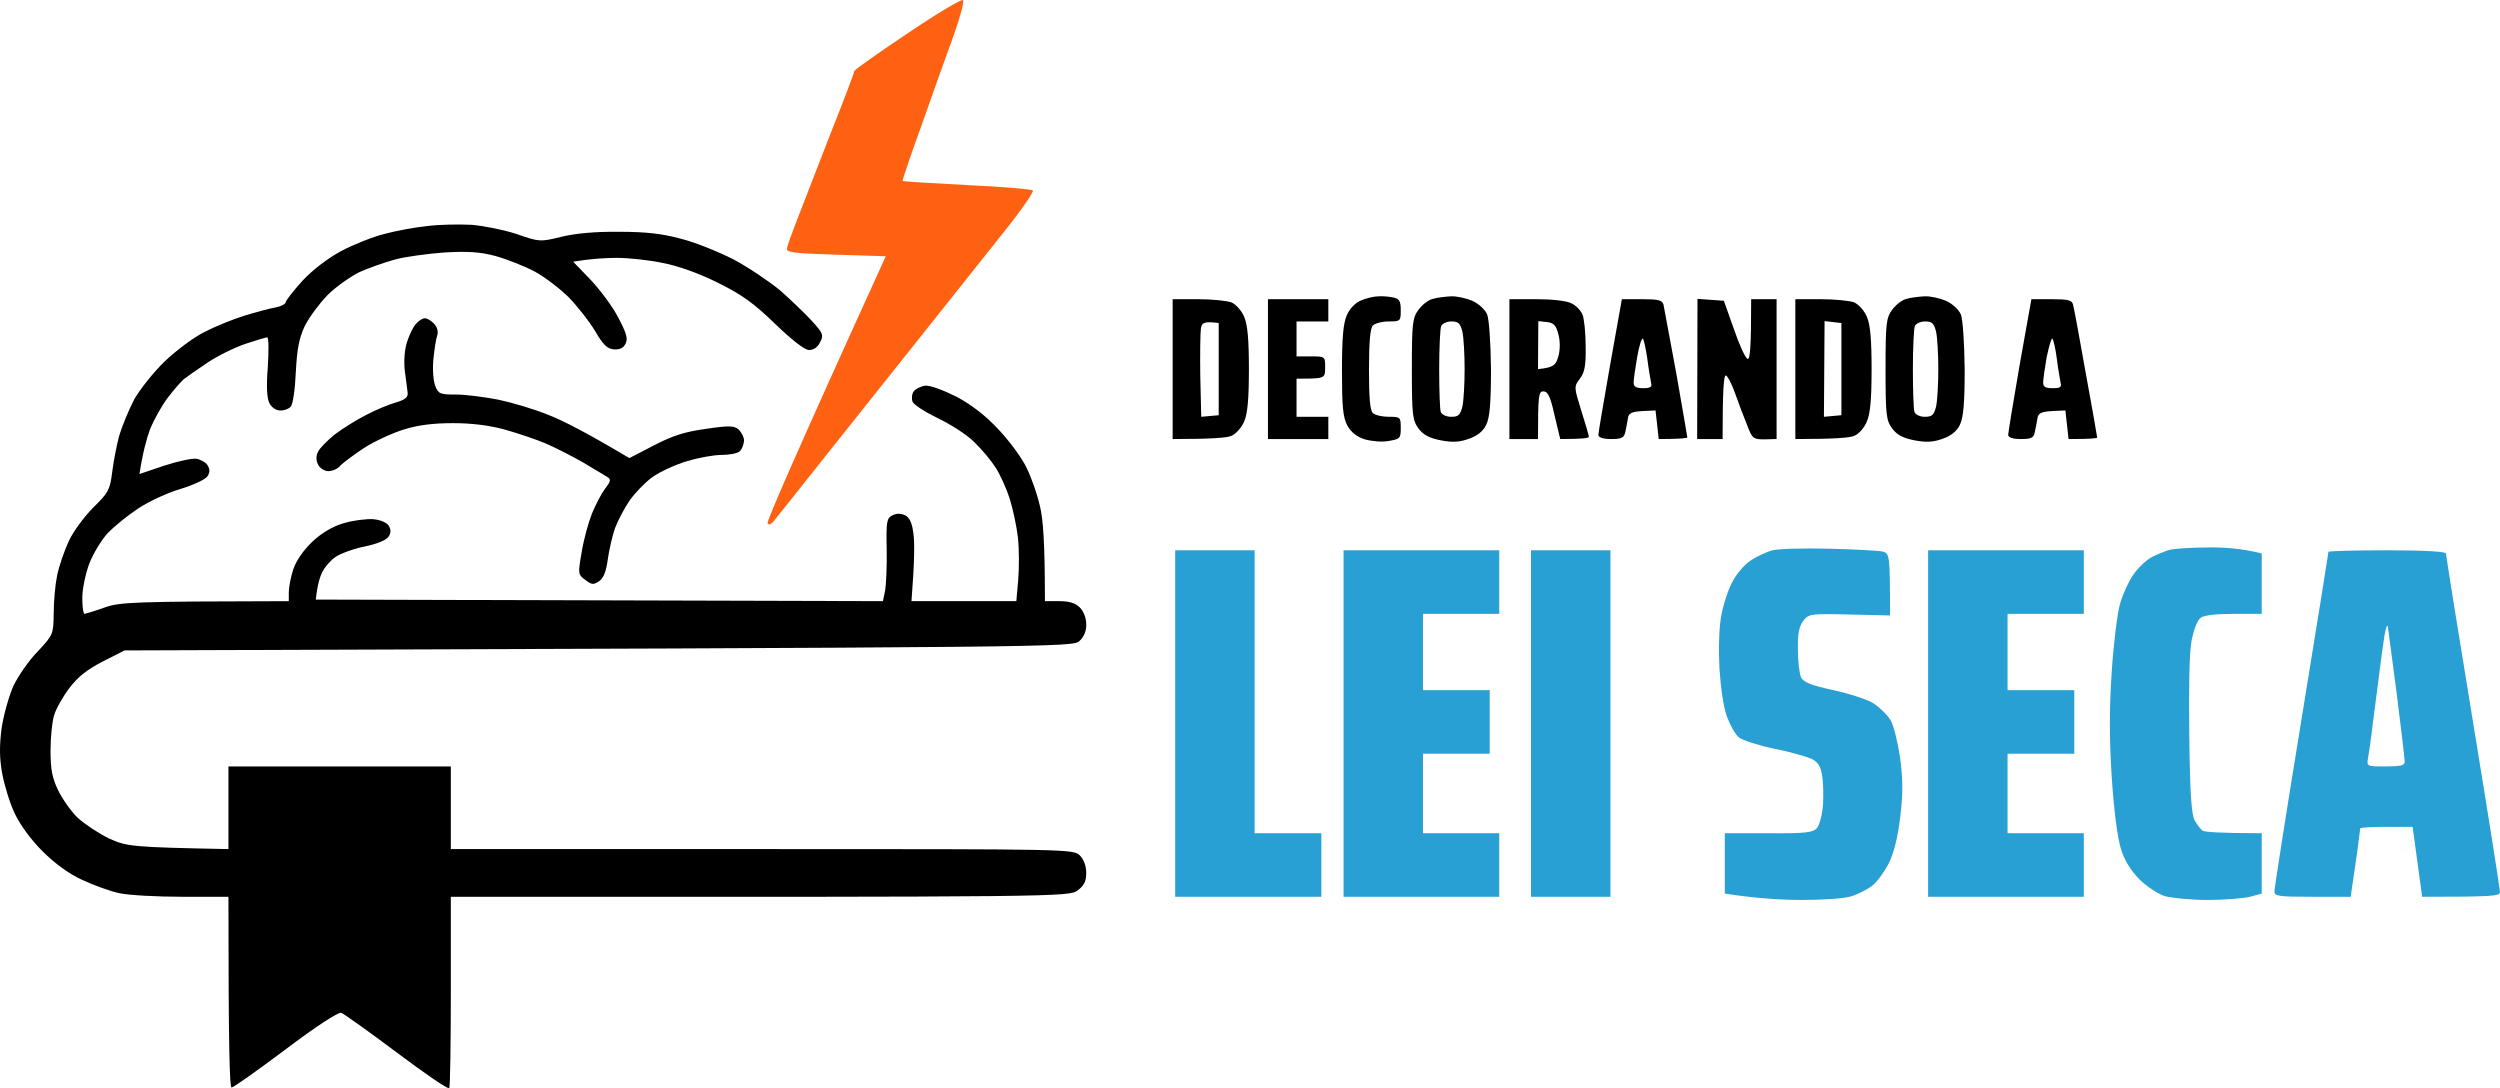
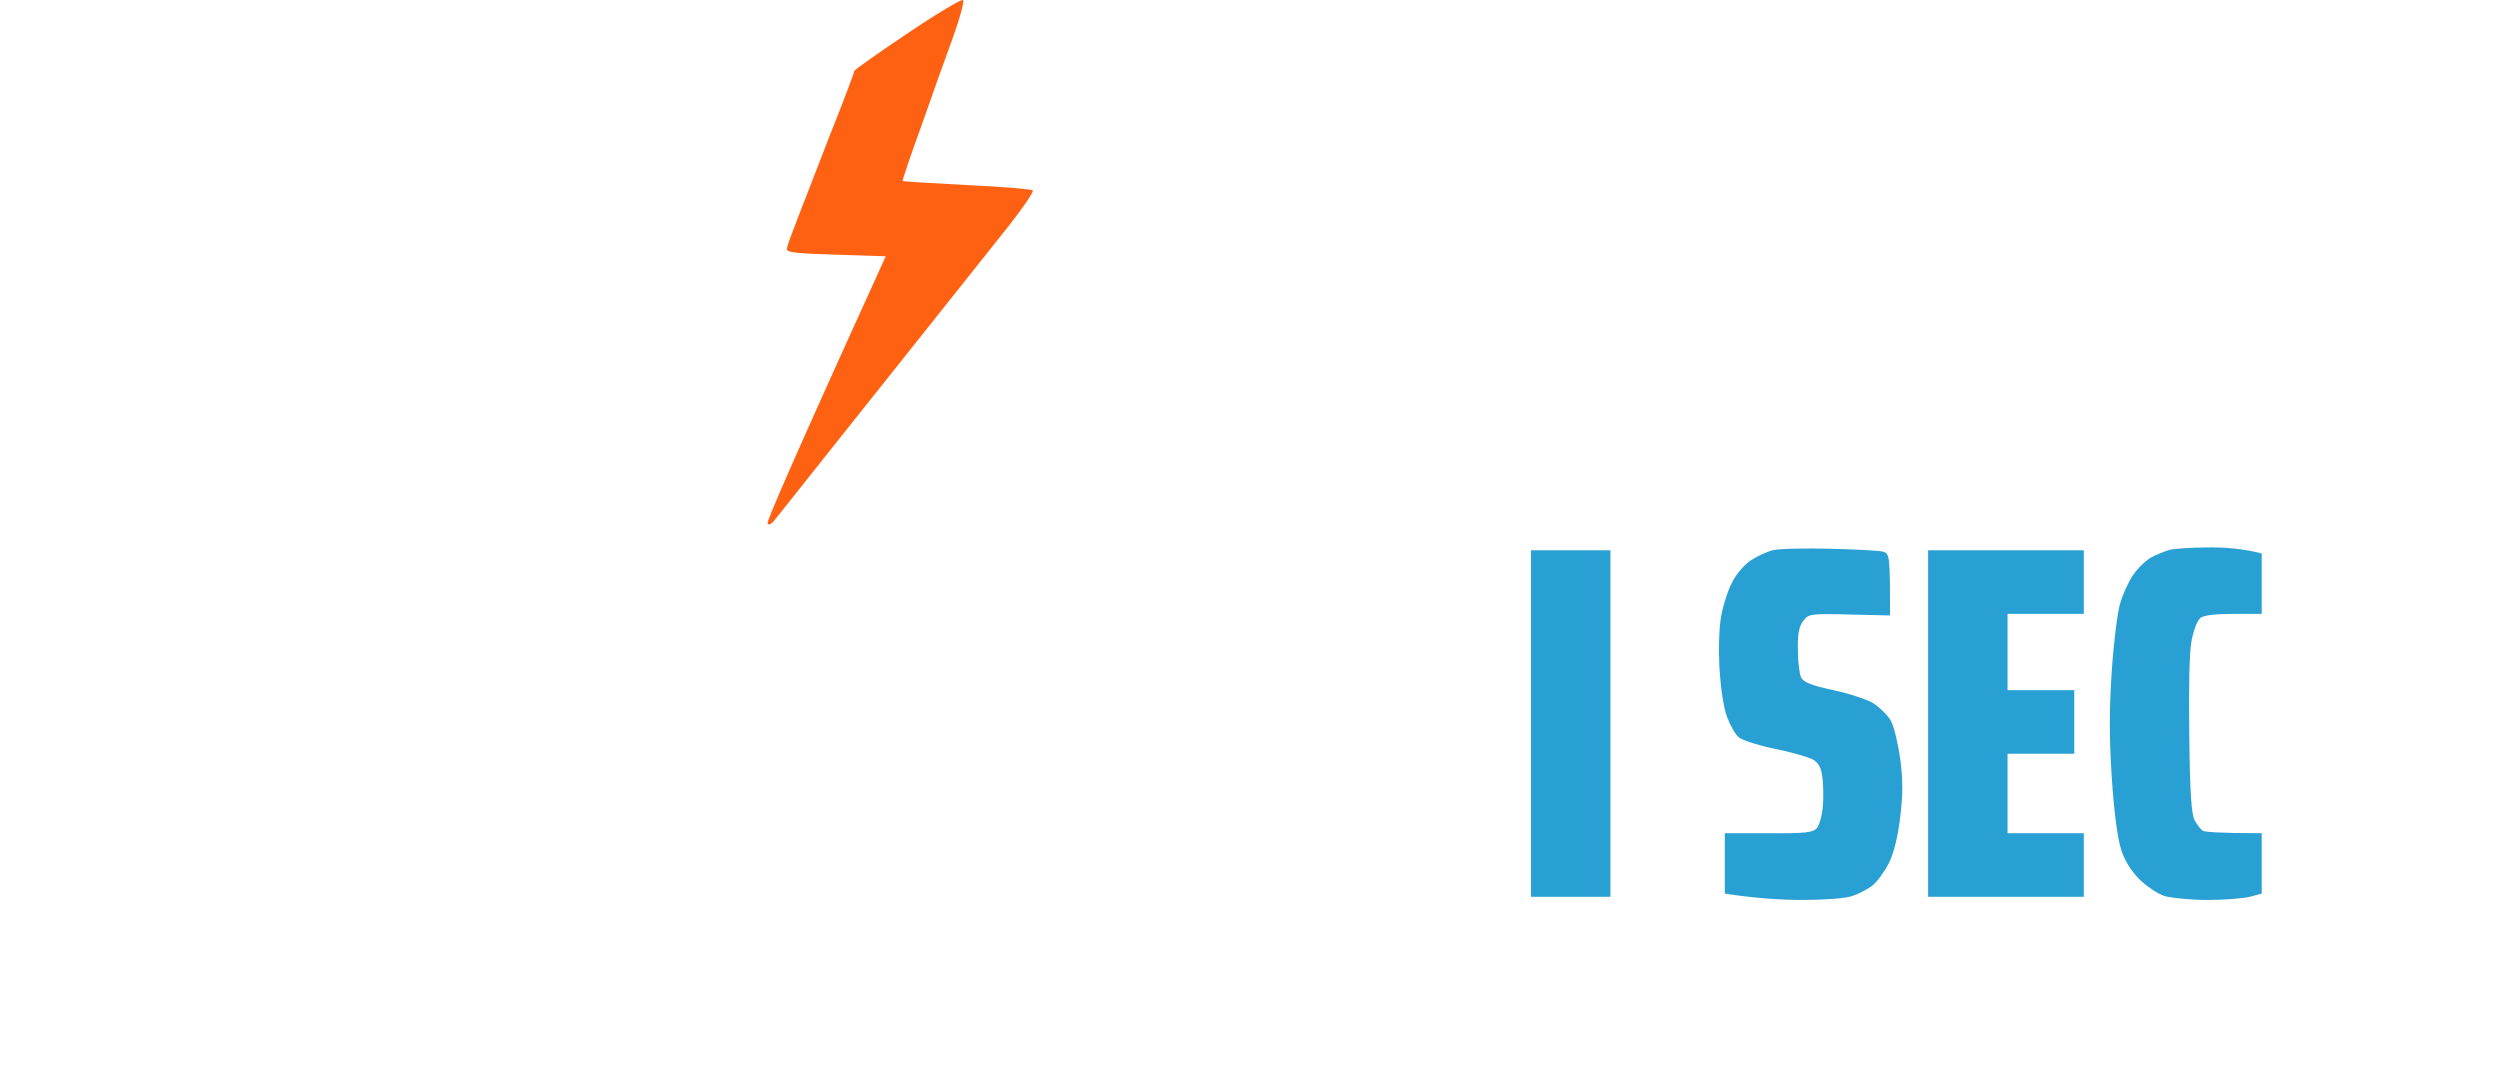
<svg xmlns="http://www.w3.org/2000/svg" width="170" height="74" viewBox="0 0 170 74" fill="none">
-   <path d="M26.119 15.914C26.897 15.697 28.215 15.46 29.036 15.373C29.857 15.265 31.218 15.244 32.06 15.287C32.881 15.352 34.286 15.633 35.128 15.914C36.684 16.454 36.727 16.454 38.153 16.108C39.103 15.87 40.507 15.741 42.106 15.762C43.942 15.762 45.044 15.892 46.319 16.238C47.269 16.476 48.868 17.124 49.883 17.643C50.899 18.183 52.303 19.134 53.038 19.739C53.751 20.366 54.723 21.296 55.198 21.814C55.976 22.657 56.019 22.787 55.76 23.284C55.608 23.608 55.328 23.803 55.004 23.803C54.701 23.781 53.858 23.133 52.692 22.009C51.245 20.604 50.423 20.02 48.803 19.221C47.55 18.594 46.103 18.075 45.066 17.881C44.158 17.686 42.754 17.535 41.933 17.535C41.134 17.535 40.14 17.6 38.974 17.794L40.162 19.026C40.81 19.718 41.674 20.863 42.041 21.598C42.603 22.657 42.711 23.025 42.538 23.371C42.387 23.673 42.149 23.781 41.739 23.76C41.285 23.717 41.004 23.436 40.464 22.506C40.075 21.858 39.276 20.842 38.693 20.237C38.109 19.653 37.072 18.853 36.359 18.464C35.668 18.097 34.458 17.621 33.681 17.405C32.622 17.124 31.779 17.081 30.224 17.167C29.101 17.254 27.588 17.448 26.875 17.643C26.163 17.837 25.061 18.226 24.434 18.507C23.829 18.81 22.836 19.502 22.274 20.064C21.712 20.647 21.021 21.577 20.718 22.182C20.33 23.025 20.2 23.738 20.114 25.316C20.07 26.44 19.919 27.499 19.768 27.651C19.638 27.802 19.314 27.931 19.033 27.91C18.774 27.91 18.45 27.694 18.32 27.413C18.148 27.088 18.104 26.289 18.212 24.927C18.277 23.846 18.277 22.939 18.169 22.939C18.083 22.939 17.435 23.133 16.722 23.371C16.009 23.608 14.842 24.171 14.129 24.646C13.416 25.122 12.682 25.64 12.487 25.792C12.315 25.943 11.818 26.505 11.407 27.045C10.997 27.586 10.457 28.558 10.197 29.207C9.96 29.855 9.701 30.806 9.485 32.233L11.148 31.671C12.077 31.368 13.071 31.152 13.352 31.195C13.632 31.239 13.978 31.433 14.108 31.628C14.281 31.909 14.281 32.125 14.108 32.384C13.978 32.6 13.136 32.989 12.271 33.249C11.386 33.508 10.089 34.113 9.377 34.589C8.664 35.064 7.735 35.821 7.303 36.275C6.892 36.729 6.33 37.658 6.071 38.328C5.812 39.02 5.596 40.057 5.596 40.663C5.596 41.246 5.661 41.743 5.747 41.743C5.855 41.722 6.46 41.549 7.108 41.311C8.167 40.944 8.923 40.9 19.638 40.879V40.274C19.638 39.949 19.768 39.258 19.941 38.717C20.157 38.09 20.632 37.42 21.259 36.815C21.885 36.232 22.62 35.799 23.354 35.583C23.981 35.389 24.888 35.281 25.342 35.302C25.86 35.345 26.271 35.518 26.422 35.734C26.595 36.015 26.595 36.232 26.422 36.491C26.271 36.729 25.644 36.988 24.802 37.161C24.045 37.312 23.16 37.636 22.814 37.874C22.49 38.09 22.101 38.544 21.928 38.869C21.755 39.214 21.583 39.755 21.475 40.771L60.037 40.879L60.188 40.166C60.253 39.798 60.318 38.523 60.296 37.377C60.253 35.453 60.296 35.237 60.685 35.043C60.973 34.899 61.261 34.899 61.549 35.043C61.852 35.194 62.025 35.562 62.111 36.275C62.197 36.858 62.197 38.112 61.981 40.879H69.111L69.24 39.409C69.305 38.609 69.305 37.334 69.219 36.556C69.132 35.778 68.873 34.589 68.657 33.897C68.441 33.227 68.009 32.276 67.707 31.8C67.404 31.325 66.756 30.547 66.237 30.05C65.741 29.553 64.617 28.839 63.753 28.429C62.91 28.018 62.133 27.521 62.046 27.305C61.981 27.11 62.003 26.786 62.133 26.613C62.262 26.44 62.608 26.267 62.932 26.224C63.256 26.202 64.142 26.526 65.049 26.98C66.065 27.521 67.037 28.277 67.901 29.207C68.635 29.985 69.5 31.152 69.802 31.8C70.126 32.449 70.537 33.616 70.709 34.394C70.925 35.237 71.055 36.794 71.055 40.879H72.027C72.719 40.879 73.129 41.008 73.431 41.311C73.691 41.57 73.864 42.046 73.864 42.435C73.885 42.889 73.712 43.3 73.41 43.581C72.957 44.012 72.591 44.013 9.019 44.227L8.469 44.229L6.979 44.986C5.898 45.548 5.293 46.023 4.689 46.823C4.256 47.406 3.781 48.249 3.673 48.66C3.544 49.071 3.436 50.151 3.436 51.038C3.436 52.291 3.544 52.897 3.954 53.74C4.235 54.323 4.84 55.188 5.293 55.62C5.769 56.052 6.719 56.679 7.432 57.025C8.642 57.565 8.944 57.609 15.534 57.738V52.118H30.656V57.738H51.828C72.719 57.738 72.999 57.738 73.431 58.171C73.691 58.43 73.864 58.884 73.864 59.359C73.864 59.943 73.712 60.224 73.28 60.548C72.675 60.981 72.459 61.002 30.656 60.981V67.4C30.656 70.945 30.613 73.906 30.548 73.993C30.483 74.101 28.885 72.998 26.983 71.572C25.082 70.145 23.376 68.935 23.203 68.87C23.008 68.805 21.453 69.821 19.422 71.356C17.521 72.782 15.879 73.95 15.75 73.95C15.62 73.95 15.534 71.637 15.534 60.981H12.401C10.673 60.981 8.75 60.873 8.145 60.743C7.519 60.613 6.374 60.202 5.596 59.835C4.689 59.424 3.716 58.711 2.874 57.868C2.096 57.09 1.34 56.052 0.994 55.296C0.67 54.626 0.303 53.415 0.152 52.616C-0.043 51.535 -0.043 50.714 0.109 49.525C0.238 48.639 0.605 47.342 0.908 46.65C1.232 45.98 1.966 44.899 2.571 44.294C3.63 43.148 3.63 43.148 3.652 41.678C3.652 40.879 3.76 39.712 3.889 39.106C4.019 38.48 4.386 37.42 4.689 36.772C4.991 36.123 5.747 35.108 6.352 34.502C7.367 33.508 7.475 33.314 7.627 32.125C7.713 31.412 7.929 30.288 8.102 29.639C8.296 28.991 8.75 27.888 9.117 27.175C9.506 26.483 10.435 25.316 11.213 24.56C11.991 23.825 13.2 22.917 13.913 22.571C14.626 22.204 15.836 21.706 16.614 21.469C17.392 21.231 18.342 20.971 18.731 20.907C19.098 20.842 19.422 20.669 19.422 20.561C19.422 20.453 19.941 19.783 20.567 19.091C21.28 18.334 22.296 17.556 23.224 17.059C24.045 16.627 25.342 16.108 26.119 15.914Z" fill="black" />
-   <path fill-rule="evenodd" clip-rule="evenodd" d="M162.331 37.42C164.858 37.42 166.327 37.507 166.327 37.637C166.327 37.766 167.148 42.911 168.164 49.092C169.179 55.274 170 60.483 170 60.656C170 60.937 169.568 60.981 164.707 60.981L164.059 56.225H162.266C161.294 56.225 160.494 56.269 160.494 56.333C160.494 56.398 160.386 57.155 160.278 58.019C160.149 58.862 159.997 59.9 159.846 60.981H157.254C154.921 60.981 154.661 60.937 154.661 60.613C154.661 60.397 155.482 55.145 156.498 48.941C157.513 42.716 158.334 37.593 158.334 37.529C158.334 37.464 160.127 37.42 162.331 37.42ZM161.575 47.471C161.337 49.373 161.099 51.189 161.034 51.513C160.926 52.118 160.926 52.118 162.223 52.118C163.238 52.118 163.519 52.054 163.519 51.794C163.519 51.621 163.281 49.546 162.979 47.19C162.676 44.856 162.396 42.781 162.374 42.608C162.331 42.435 162.244 42.673 162.158 43.148C162.071 43.624 161.812 45.569 161.575 47.471Z" fill="#29A0D3" />
-   <path fill-rule="evenodd" clip-rule="evenodd" d="M93.739 20.15C94.041 20.128 94.495 20.172 94.776 20.237C95.165 20.323 95.251 20.496 95.251 21.101C95.251 21.836 95.23 21.858 94.43 21.858C93.977 21.858 93.501 21.987 93.35 22.139C93.177 22.312 93.091 23.263 93.091 25.1C93.091 27.002 93.156 27.888 93.35 28.083C93.501 28.234 93.998 28.342 94.43 28.342C95.23 28.342 95.251 28.364 95.251 29.099C95.251 29.812 95.208 29.855 94.43 29.985C93.998 30.071 93.264 30.006 92.81 29.877C92.27 29.704 91.903 29.423 91.622 28.947C91.319 28.364 91.254 27.672 91.254 25.208C91.254 22.982 91.341 21.987 91.579 21.447C91.773 20.993 92.162 20.582 92.551 20.431C92.896 20.28 93.436 20.15 93.739 20.15ZM98.665 20.15C99.032 20.128 99.702 20.28 100.112 20.453C100.544 20.647 100.976 21.036 101.127 21.382C101.257 21.728 101.365 23.241 101.387 25.1C101.387 27.434 101.3 28.407 101.063 28.883C100.861 29.315 100.472 29.632 99.896 29.834C99.248 30.071 98.773 30.093 97.973 29.942C97.195 29.79 96.785 29.574 96.461 29.142C96.051 28.58 96.007 28.234 96.007 25.1C96.007 21.966 96.051 21.62 96.461 21.058C96.699 20.734 97.131 20.388 97.433 20.323C97.714 20.237 98.276 20.172 98.643 20.15H98.665ZM97.865 25.1C97.865 26.526 97.909 27.845 97.973 28.018C98.038 28.191 98.341 28.342 98.686 28.342C99.162 28.342 99.291 28.234 99.442 27.651C99.529 27.261 99.594 26.116 99.594 25.1C99.594 24.084 99.529 22.939 99.442 22.549C99.291 21.966 99.162 21.858 98.686 21.858C98.384 21.858 98.06 22.009 97.995 22.182C97.93 22.355 97.865 23.673 97.865 25.1ZM130.876 20.15C131.243 20.128 131.913 20.28 132.323 20.453C132.755 20.647 133.187 21.036 133.339 21.382C133.468 21.728 133.576 23.241 133.598 25.1C133.598 27.434 133.511 28.407 133.274 28.883C133.072 29.315 132.683 29.632 132.107 29.834C131.459 30.071 130.984 30.093 130.184 29.942C129.407 29.79 128.996 29.574 128.672 29.142C128.262 28.58 128.218 28.234 128.218 25.1C128.218 21.966 128.262 21.62 128.672 21.058C128.91 20.734 129.342 20.388 129.644 20.323C129.925 20.237 130.487 20.172 130.854 20.15H130.876ZM130.076 25.1C130.076 26.526 130.12 27.845 130.184 28.018C130.249 28.191 130.552 28.342 130.876 28.342C131.373 28.342 131.502 28.234 131.653 27.651C131.74 27.261 131.805 26.116 131.805 25.1C131.805 24.084 131.74 22.939 131.653 22.549C131.502 21.966 131.373 21.858 130.897 21.858C130.595 21.858 130.271 22.009 130.206 22.182C130.141 22.355 130.076 23.673 130.076 25.1ZM79.74 20.345H81.468C82.419 20.345 83.434 20.453 83.736 20.561C84.039 20.691 84.428 21.123 84.601 21.534C84.838 22.074 84.925 23.09 84.925 25.1C84.925 27.11 84.838 28.126 84.601 28.666C84.428 29.077 84.039 29.509 83.736 29.639C83.434 29.769 82.419 29.855 79.74 29.855V20.345ZM81.619 25.597L81.684 28.342L82.872 28.234V21.966C81.857 21.836 81.727 21.944 81.662 22.333C81.619 22.614 81.598 24.062 81.619 25.597ZM86.221 20.345H90.326V21.858H88.165V24.235H89.137C90.109 24.235 90.109 24.235 90.109 24.992C90.109 25.748 90.109 25.748 88.165 25.748V28.342H90.326V29.855H86.221V20.345ZM102.64 20.345H104.476C105.513 20.345 106.55 20.453 106.852 20.626C107.155 20.755 107.479 21.101 107.609 21.382C107.717 21.642 107.825 22.614 107.825 23.544C107.846 24.862 107.76 25.316 107.436 25.748C107.025 26.289 107.025 26.31 107.522 27.91C107.803 28.796 108.041 29.596 108.041 29.704C108.041 29.79 107.609 29.855 106.096 29.855L105.707 28.234C105.427 26.959 105.254 26.613 104.951 26.613C104.627 26.613 104.584 26.829 104.584 29.855H102.64V20.345ZM104.584 25.1C105.643 24.992 105.794 24.841 105.967 24.235C106.096 23.781 106.096 23.176 105.967 22.722C105.815 22.117 105.643 21.944 105.189 21.901L104.606 21.836L104.584 25.1ZM110.287 20.345H111.648C112.772 20.345 113.031 20.41 113.117 20.712C113.161 20.928 113.55 23.025 113.982 25.359C114.392 27.715 114.738 29.682 114.738 29.747C114.738 29.79 114.306 29.855 112.793 29.855L112.577 27.91L111.67 27.953C110.936 27.996 110.741 28.104 110.698 28.45C110.655 28.688 110.59 29.099 110.525 29.358C110.439 29.769 110.287 29.855 109.553 29.855C109.013 29.855 108.689 29.747 108.689 29.574C108.689 29.423 109.056 27.283 109.488 24.819L110.287 20.345ZM111.087 26.029C111.087 26.289 111.26 26.397 111.735 26.397C112.232 26.397 112.361 26.31 112.275 26.029C112.232 25.813 112.102 25.078 112.016 24.387C111.908 23.673 111.778 23.068 111.713 23.025C111.627 22.982 111.454 23.544 111.324 24.3C111.195 25.035 111.087 25.813 111.087 26.029ZM115.429 20.323L117.222 20.453L117.913 22.398C118.281 23.479 118.691 24.365 118.842 24.408C118.994 24.43 119.08 23.781 119.08 20.345H120.808V29.855L119.987 29.877C119.231 29.877 119.145 29.812 118.821 28.947C118.605 28.429 118.238 27.456 118 26.786C117.762 26.094 117.46 25.532 117.352 25.532C117.222 25.532 117.136 26.397 117.136 29.855H115.407L115.429 20.323ZM122.083 20.345H123.811C124.762 20.345 125.799 20.453 126.08 20.561C126.382 20.691 126.771 21.123 126.944 21.534C127.181 22.074 127.268 23.09 127.268 25.1C127.268 27.132 127.181 28.126 126.944 28.666C126.771 29.099 126.382 29.531 126.08 29.639C125.799 29.769 124.762 29.855 122.083 29.855V20.345ZM124.027 28.342L125.216 28.234V21.966L124.071 21.836L124.027 28.342ZM138.135 20.345H139.517C140.619 20.345 140.9 20.41 140.965 20.712C141.029 20.928 141.418 23.025 141.829 25.359C142.261 27.715 142.607 29.682 142.607 29.747C142.607 29.812 142.174 29.855 140.662 29.855L140.446 27.91L139.517 27.953C138.804 27.996 138.588 28.104 138.545 28.45C138.502 28.688 138.437 29.099 138.372 29.358C138.307 29.769 138.135 29.855 137.422 29.855C136.882 29.855 136.557 29.747 136.557 29.574C136.557 29.445 136.903 27.305 137.335 24.819L138.135 20.345ZM138.934 26.029C138.934 26.31 139.107 26.397 139.582 26.397C140.079 26.397 140.209 26.332 140.122 26.029C140.079 25.813 139.949 25.078 139.863 24.387C139.776 23.695 139.625 23.068 139.56 23.025C139.496 22.982 139.323 23.565 139.172 24.3C139.042 25.035 138.934 25.813 138.934 26.029ZM28.885 21.642C29.058 21.642 29.338 21.814 29.533 22.031C29.749 22.268 29.814 22.571 29.727 22.83C29.641 23.068 29.533 23.803 29.468 24.451C29.403 25.122 29.468 25.921 29.598 26.245C29.814 26.786 29.922 26.829 31.023 26.829C31.672 26.829 32.968 27.002 33.875 27.175C34.804 27.369 36.338 27.823 37.288 28.212C38.239 28.58 39.859 29.401 42.797 31.152L44.461 30.288C45.757 29.617 46.578 29.358 48.004 29.163C49.603 28.926 49.927 28.947 50.229 29.207C50.423 29.401 50.596 29.726 50.596 29.963C50.575 30.201 50.467 30.525 50.316 30.677C50.164 30.828 49.603 30.936 49.062 30.936C48.522 30.936 47.464 31.131 46.686 31.368C45.908 31.606 44.871 32.081 44.353 32.449C43.856 32.816 43.165 33.53 42.819 34.027C42.473 34.524 42.02 35.389 41.825 35.907C41.631 36.448 41.415 37.42 41.328 38.047C41.22 38.847 41.047 39.301 40.745 39.517C40.356 39.776 40.248 39.776 39.794 39.431C39.298 39.063 39.298 39.02 39.557 37.529C39.687 36.707 40.011 35.54 40.248 34.935C40.486 34.351 40.875 33.595 41.134 33.249C41.544 32.708 41.566 32.6 41.285 32.427C41.112 32.319 40.378 31.887 39.665 31.455C38.952 31.044 37.807 30.46 37.116 30.158C36.446 29.877 35.171 29.445 34.307 29.207C33.292 28.926 32.082 28.774 30.807 28.774C29.468 28.774 28.409 28.904 27.459 29.207C26.681 29.445 25.471 30.006 24.758 30.46C24.045 30.936 23.311 31.476 23.138 31.671C22.965 31.887 22.598 32.038 22.317 32.038C22.058 32.038 21.734 31.822 21.626 31.584C21.482 31.296 21.482 31.008 21.626 30.72C21.734 30.482 22.252 29.963 22.749 29.553C23.268 29.163 24.218 28.558 24.866 28.234C25.515 27.888 26.443 27.499 26.919 27.369C27.567 27.175 27.761 27.002 27.718 26.699C27.696 26.483 27.61 25.813 27.524 25.208C27.459 24.56 27.502 23.803 27.675 23.263C27.826 22.787 28.085 22.247 28.28 22.031C28.453 21.814 28.733 21.642 28.885 21.642Z" fill="black" />
  <path d="M119.015 38.134C119.426 37.853 120.117 37.529 120.528 37.42C120.938 37.312 122.688 37.269 124.416 37.312C126.145 37.356 127.765 37.442 128.024 37.507C128.499 37.636 128.521 37.745 128.521 41.851L125.777 41.787C123.098 41.722 122.99 41.743 122.623 42.219C122.342 42.586 122.234 43.084 122.256 44.164C122.256 44.986 122.364 45.829 122.472 46.066C122.645 46.391 123.163 46.607 124.675 46.931C125.777 47.169 127.009 47.579 127.419 47.839C127.83 48.12 128.348 48.617 128.564 48.984C128.78 49.352 129.061 50.519 129.212 51.578C129.407 53.069 129.407 53.999 129.212 55.577C129.061 56.895 128.78 58.019 128.434 58.711C128.132 59.295 127.635 59.986 127.289 60.246C126.965 60.483 126.339 60.808 125.928 60.937C125.496 61.089 124.027 61.197 122.58 61.197C121.154 61.197 119.383 61.089 117.287 60.764V56.658H120.247C122.796 56.679 123.271 56.614 123.552 56.312C123.725 56.096 123.919 55.404 123.963 54.734C124.006 54.064 123.984 53.156 123.898 52.702C123.811 52.118 123.617 51.816 123.185 51.6C122.839 51.448 121.716 51.124 120.636 50.908C119.577 50.692 118.518 50.346 118.259 50.151C118.021 49.979 117.654 49.33 117.438 48.747C117.201 48.12 117.006 46.78 116.92 45.418C116.855 44.078 116.898 42.608 117.049 41.851C117.179 41.138 117.503 40.122 117.784 39.603C118.043 39.063 118.605 38.415 119.015 38.134Z" fill="#29A0D3" />
  <path d="M146.258 37.917C146.603 37.723 147.165 37.507 147.489 37.399C147.813 37.312 149.001 37.226 150.125 37.226C151.248 37.204 152.544 37.312 153.797 37.636V41.743H151.918C150.708 41.743 149.887 41.83 149.649 42.003C149.412 42.176 149.174 42.824 149.023 43.581C148.872 44.38 148.828 46.888 148.872 50.065C148.915 53.977 149.023 55.382 149.239 55.793C149.412 56.096 149.649 56.398 149.779 56.485C149.909 56.571 150.859 56.658 153.797 56.658V60.764L152.998 60.981C152.544 61.089 151.248 61.197 150.125 61.197C149.001 61.197 147.683 61.067 147.208 60.937C146.733 60.786 145.955 60.267 145.48 59.792C144.918 59.23 144.464 58.517 144.227 57.738C143.989 56.982 143.752 55.188 143.6 52.875C143.427 50.151 143.427 48.271 143.6 45.634C143.73 43.667 143.989 41.592 144.184 40.987C144.356 40.403 144.745 39.539 145.048 39.106C145.35 38.652 145.89 38.134 146.258 37.917Z" fill="#29A0D3" />
-   <path d="M79.913 60.981V37.42H85.314V56.658H89.85V60.981H79.913Z" fill="#29A0D3" />
-   <path d="M91.362 60.981V37.42H101.948V41.743H96.763V46.931H101.3V51.254H96.763V56.658H101.948V60.981H91.362Z" fill="#29A0D3" />
  <path d="M104.109 60.981V37.42H109.51V60.981H104.109Z" fill="#29A0D3" />
  <path d="M131.113 60.981V37.42H141.699V41.743H136.514V46.931H141.051V51.254H136.514V56.658H141.699V60.981H131.113Z" fill="#29A0D3" />
  <path d="M58.093 4.825C58.114 4.739 59.735 3.593 61.701 2.275C63.688 0.935 65.395 -0.081 65.481 0.005C65.589 0.07 65.287 1.194 64.812 2.512C64.336 3.809 63.364 6.533 62.651 8.565C61.917 10.575 61.355 12.261 61.377 12.304C61.42 12.347 63.386 12.455 65.762 12.585C68.139 12.693 70.148 12.866 70.234 12.952C70.299 13.039 69.629 14.033 68.722 15.2C67.814 16.346 65.46 19.307 63.494 21.771C61.528 24.235 58.331 28.256 56.386 30.698C54.442 33.141 52.735 35.302 52.584 35.475C52.411 35.67 52.26 35.713 52.195 35.583C52.13 35.453 53.902 31.325 60.232 17.427L56.84 17.319C53.988 17.232 53.448 17.167 53.513 16.886C53.535 16.713 53.858 15.827 54.204 14.941C54.55 14.055 55.565 11.439 56.451 9.148C57.358 6.879 58.093 4.933 58.093 4.825Z" fill="#FF6112" />
</svg>